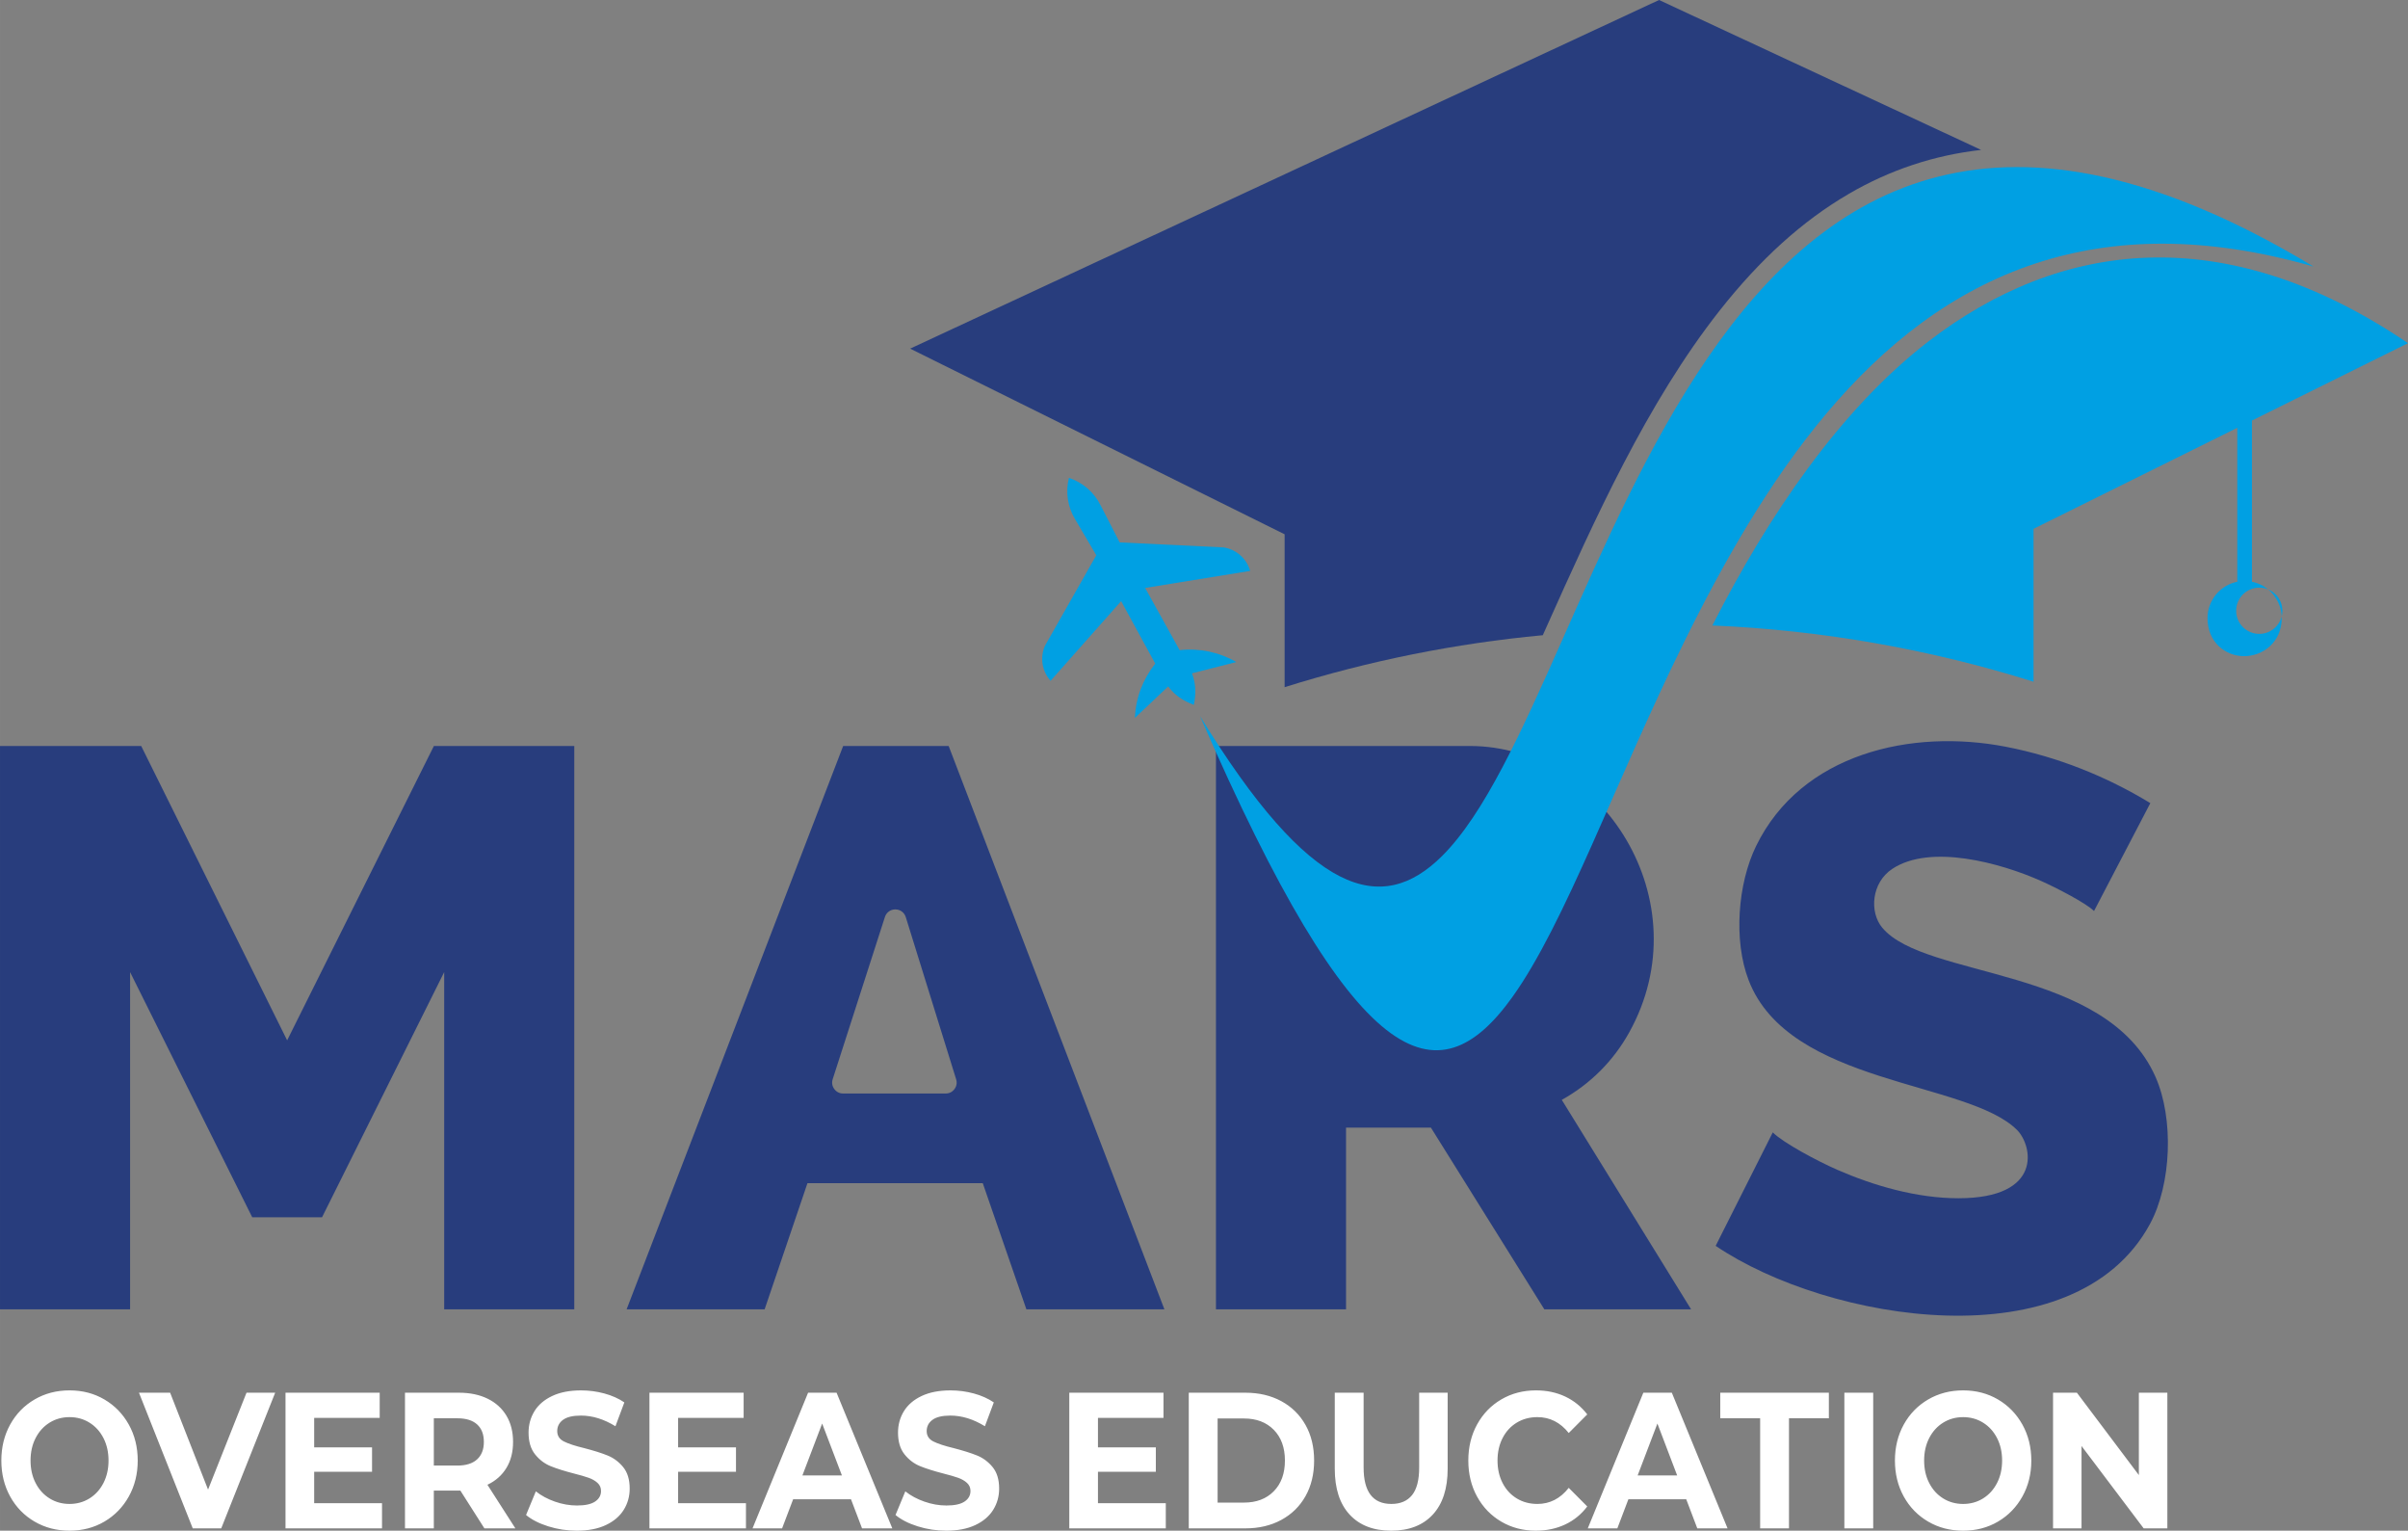
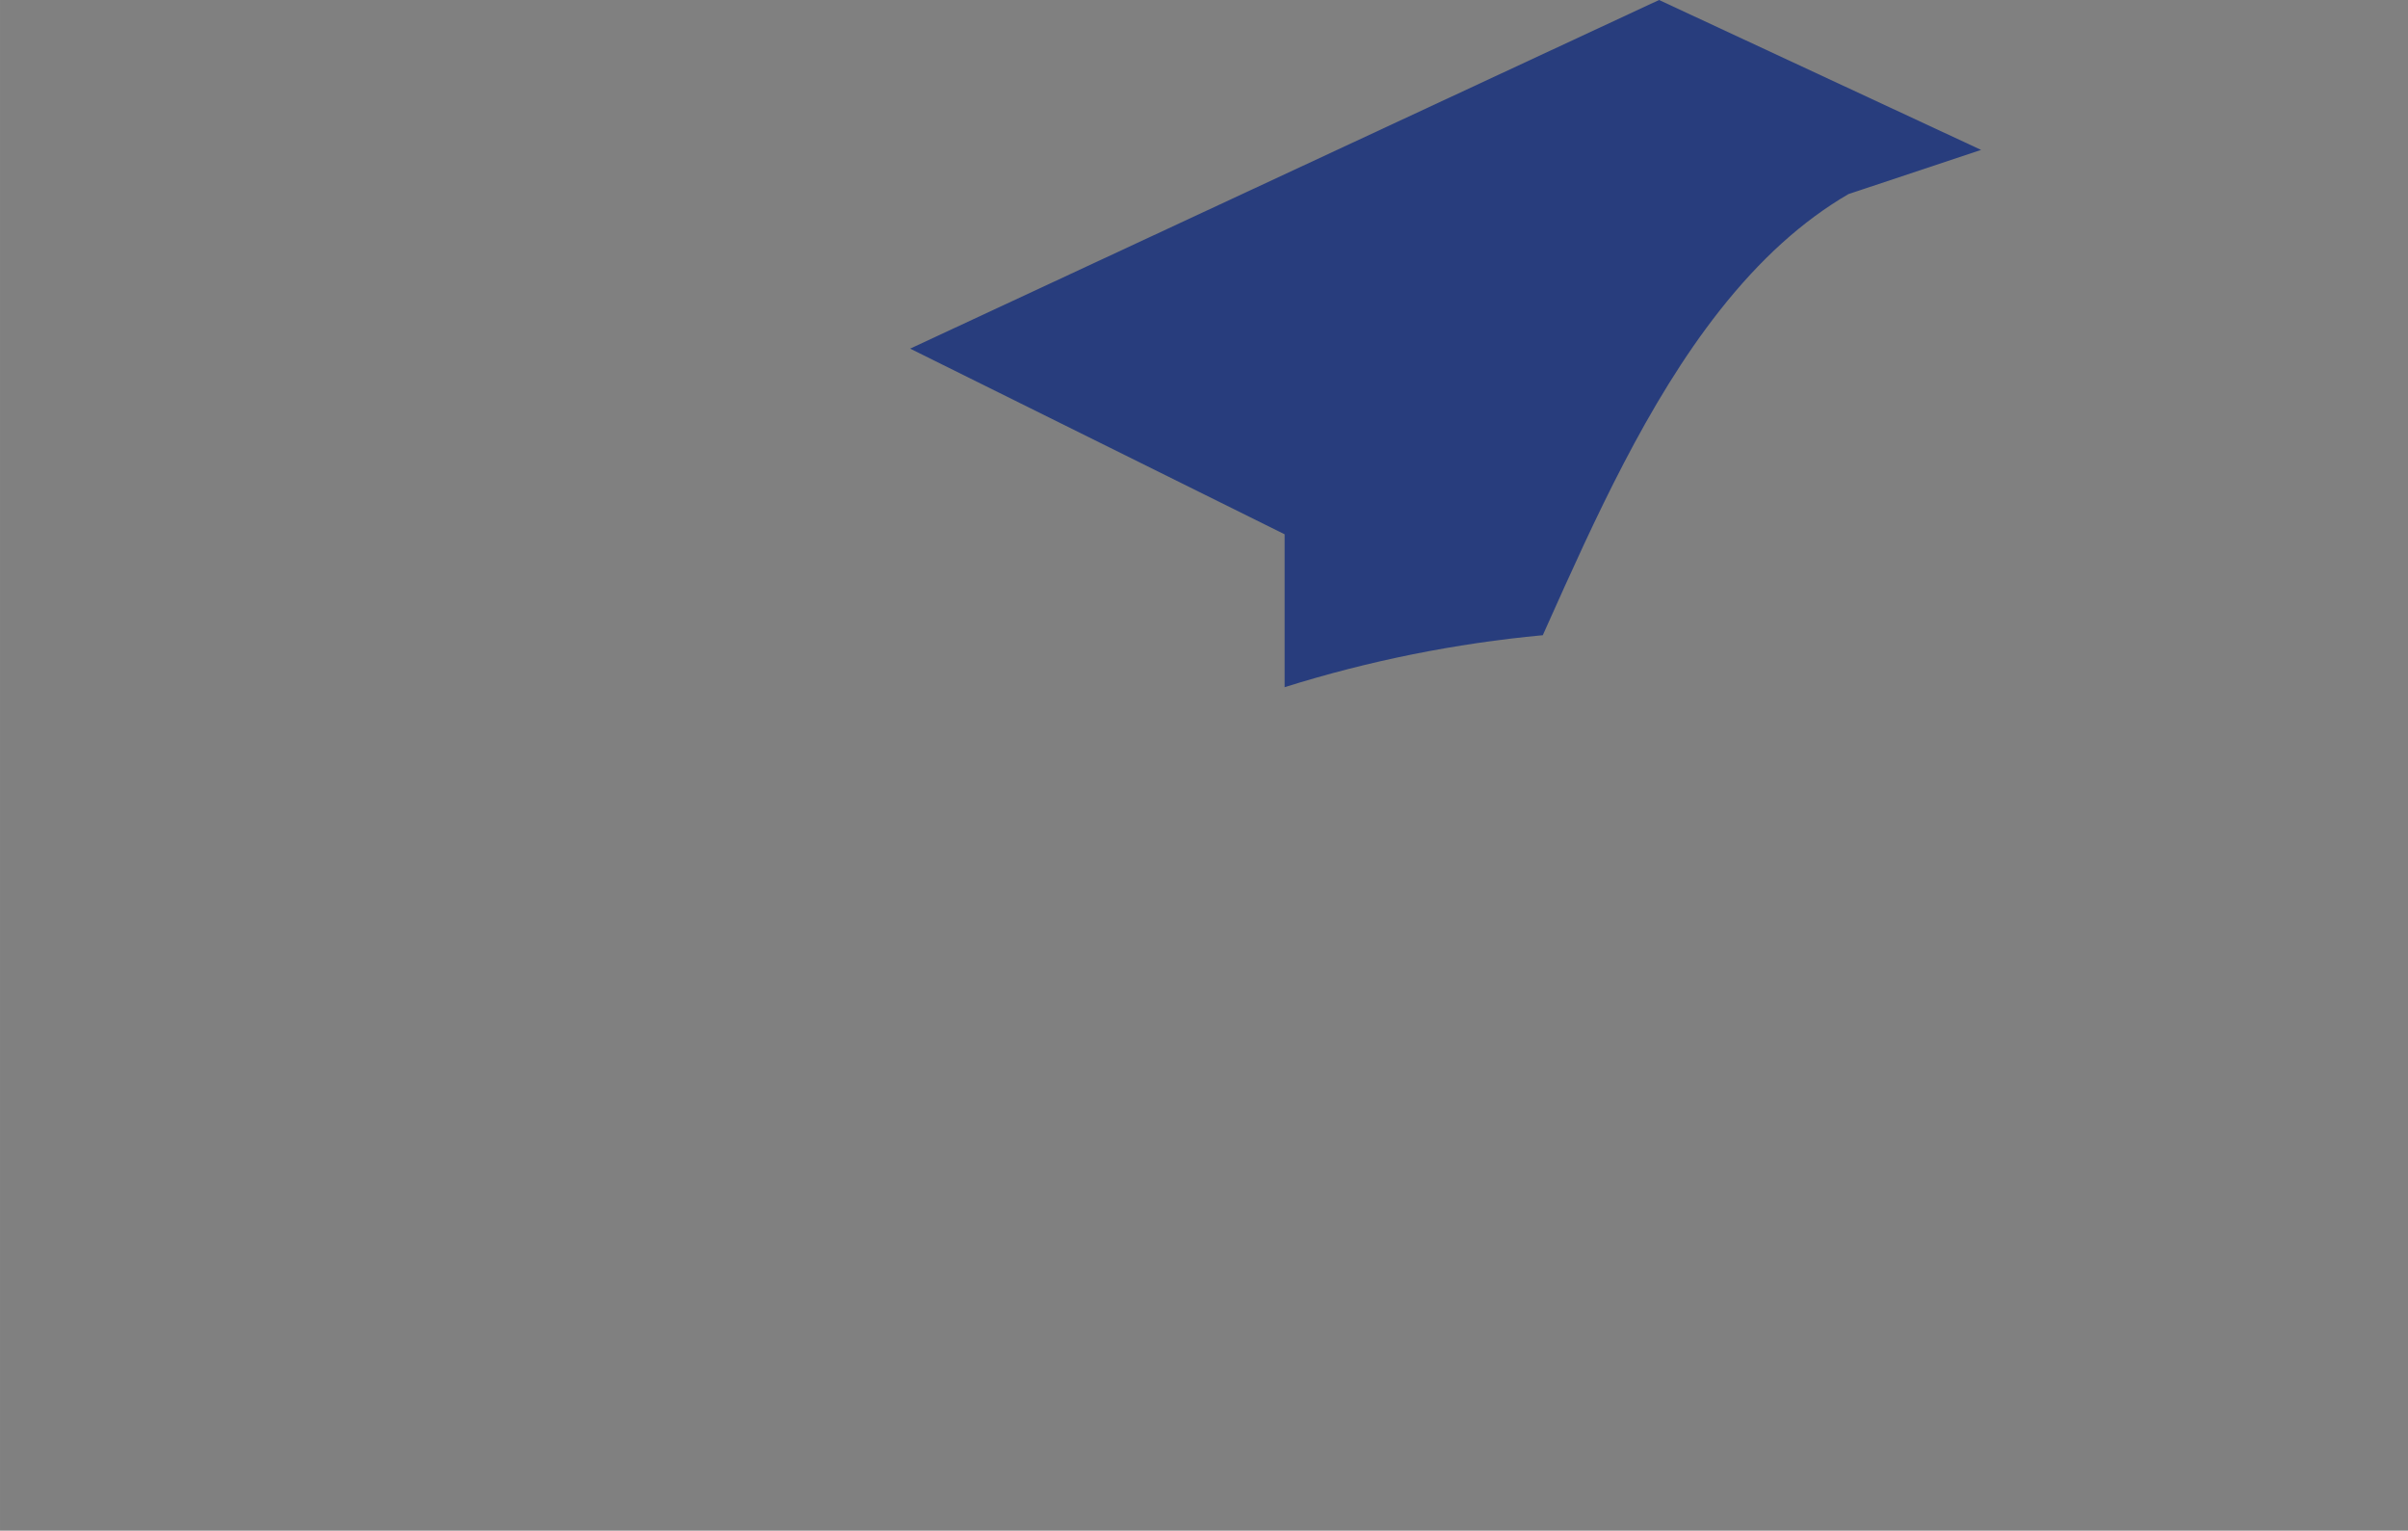
<svg xmlns="http://www.w3.org/2000/svg" xml:space="preserve" width="136.984mm" height="87.049mm" version="1.1" style="shape-rendering:geometricPrecision; text-rendering:geometricPrecision; image-rendering:optimizeQuality; fill-rule:evenodd; clip-rule:evenodd" viewBox="0 0 13698.36 8704.92">
  <rect x="0" y="0" width="13698.36" height="8704.92" fill="#808080" stroke="none" />
  <defs>
    <style type="text/css"> .fil2 {fill:#00A0E3} .fil4 {fill:#00A0E3;fill-rule:nonzero} .fil3 {fill:#00A0E3;fill-rule:nonzero} .fil0 {fill:#283D7D;fill-rule:nonzero} .fil1 {fill:white;fill-rule:nonzero} </style>
  </defs>
  <g id="Layer_x0020_1">
-     <path class="fil0" d="M2526.84 7446.04l0 -1917.69 -694.88 1394.27 -397.08 0 -694.88 -1394.27 0 1917.69 -740 0 0 -3203.67 803.17 0 830.25 1674.02 834.76 -1674.02 798.66 0 0 3203.67 -740 0zm1037.81 0l1231.84 -3203.67 600.12 0 1227.32 3203.67 -785.14 0 -248.15 -717.44 -997.2 0 -243.66 717.44 -785.13 0zm1469.27 -2231.04l-296.96 922.32c-6.31,19.57 -3.17,39.17 8.94,55.78 12.1,16.62 29.8,25.62 50.35,25.62l583.45 0c20.46,0 38.05,-8.88 50.17,-25.36 12.13,-16.46 15.41,-35.9 9.34,-55.43l-286.49 -922.32c-8.18,-26.38 -31.54,-43.67 -59.16,-43.82 -27.63,-0.15 -51.17,16.91 -59.64,43.21zm1883.32 2231.04l0 -3203.67 1443.91 0c753.93,0 1320.91,883.75 906.95,1628.91 -90.29,162.5 -221.03,293.26 -383.54,383.55l735.51 1191.21 -834.78 0 -645.25 -1033.29 -482.8 0 0 1033.29 -740 0zm4995.02 -2265.13c-45.41,-45.39 -215.72,-132.98 -302.32,-171.48 -228.98,-101.76 -628.95,-212.39 -846.04,-67.66 -117.8,78.53 -130.35,245.16 -56.41,333.89 244.28,293.14 1274.94,217.14 1554.47,848.31 105.41,238.04 91.3,610.33 -31.59,837.01 -428.27,789.93 -1832.04,556.59 -2470.44,124.08l324.88 -645.24c59.79,59.75 256.06,164.2 365.49,212.08 208.12,91.05 453.85,162.43 690.37,162.43 483.25,0 422.39,-299.55 333.9,-388.05 -282.51,-282.54 -1297.63,-253.41 -1527.4,-852.8 -86.62,-226.02 -61.73,-548.35 42.89,-762.57 257.24,-526.74 884.18,-668.47 1421.34,-564.03 293.95,57.15 571.95,168.64 821.21,320.36l-320.35 613.67z" />
-     <path class="fil1" d="M395.5 8704.92c-73.6,0 -139.95,-17.26 -199.04,-51.79 -59.08,-34.53 -105.35,-82.11 -138.77,-142.72 -33.42,-60.61 -50.13,-128.76 -50.13,-204.43 0,-75.67 16.71,-143.82 50.13,-204.44 33.42,-60.61 79.69,-108.18 138.77,-142.71 59.09,-34.53 125.44,-51.79 199.04,-51.79 73.6,0 139.77,17.26 198.52,51.79 58.75,34.53 105.01,82.1 138.77,142.71 33.76,60.62 50.64,128.77 50.64,204.44 0,75.67 -16.88,143.82 -50.64,204.43 -33.76,60.61 -80.02,108.19 -138.77,142.72 -58.75,34.53 -124.92,51.79 -198.52,51.79zm0 -152.08c41.85,0 79.68,-10.47 113.44,-31.41 33.76,-20.94 60.26,-50.14 79.51,-87.61 19.24,-37.47 28.87,-80.08 28.87,-127.84 0,-47.75 -9.63,-90.37 -28.87,-127.84 -19.25,-37.47 -45.75,-66.68 -79.51,-87.62 -33.76,-20.94 -71.59,-31.4 -113.44,-31.4 -41.87,0 -79.69,10.46 -113.45,31.4 -33.77,20.94 -60.27,50.15 -79.52,87.62 -19.23,37.47 -28.86,80.09 -28.86,127.84 0,47.76 9.63,90.37 28.86,127.84 19.25,37.47 45.75,66.67 79.52,87.61 33.76,20.94 71.58,31.41 113.45,31.41zm1169.89 -632.58l-306.91 771.44 -162.06 0 -305.9 -771.44 177.26 0 215.74 551.03 218.79 -551.03 163.08 0zm607.73 628.17l0 143.27 -548.99 0 0 -771.44 535.82 0 0 143.26 -372.74 0 0 167.52 329.19 0 0 138.86 -329.19 0 0 178.53 385.91 0zm582.41 143.27l-136.74 -214.9 -8.09 0 -142.82 0 0 214.9 -164.1 0 0 -771.44 306.92 0c62.78,0 117.31,11.38 163.58,34.17 46.25,22.77 81.88,55.1 106.86,96.97 24.98,41.88 37.47,91.48 37.47,148.78 0,57.31 -12.66,106.71 -37.98,148.23 -25.32,41.51 -61.28,73.29 -107.87,95.33l159.01 247.96 -176.24 0zm-3.03 -491.52c0,-43.35 -12.83,-76.59 -38.48,-99.74 -25.67,-23.14 -63.15,-34.71 -112.44,-34.71l-133.7 0 0 268.9 133.7 0c49.29,0 86.77,-11.75 112.44,-35.26 25.65,-23.52 38.48,-56.57 38.48,-99.19zm528.72 504.74c-56.04,0 -110.23,-8.26 -162.56,-24.79 -52.34,-16.53 -94.36,-38.02 -126.11,-64.47l55.71 -134.46c30.39,24.26 66.51,43.72 108.38,58.42 41.86,14.69 83.74,22.03 125.59,22.03 46.6,0 81.04,-7.53 103.32,-22.59 22.28,-15.05 33.42,-35.08 33.42,-60.05 0,-18.37 -6.58,-33.62 -19.74,-45.75 -13.17,-12.11 -30.05,-21.85 -50.64,-29.2 -20.6,-7.35 -48.46,-15.43 -83.57,-24.24 -54.02,-13.97 -98.25,-27.93 -132.69,-41.89 -34.44,-13.96 -63.98,-36.37 -88.62,-67.21 -24.66,-30.86 -36.98,-72.01 -36.98,-123.43 0,-44.82 11.15,-85.42 33.42,-121.79 22.29,-36.37 55.88,-65.2 100.79,-86.5 44.91,-21.32 99.77,-31.96 164.59,-31.96 45.24,0 89.47,5.87 132.7,17.62 43.2,11.77 81.03,28.66 113.44,50.7l-50.65 135.56c-65.5,-40.42 -131.01,-60.62 -196.51,-60.62 -45.91,0 -79.84,8.08 -101.78,24.25 -21.94,16.15 -32.93,37.47 -32.93,63.91 0,26.45 12.66,46.11 38,58.96 25.31,12.87 63.97,25.54 115.96,38.02 54.02,13.96 98.25,27.92 132.7,41.88 34.44,13.96 63.99,36.01 88.63,66.13 24.64,30.13 36.96,70.9 36.96,122.32 0,44.09 -11.31,84.31 -33.93,120.68 -22.62,36.37 -56.55,65.21 -101.8,86.52 -45.24,21.3 -100.27,31.95 -165.1,31.95zm962.25 -156.49l0 143.27 -548.99 0 0 -771.44 535.83 0 0 143.26 -372.75 0 0 167.52 329.19 0 0 138.86 -329.19 0 0 178.53 385.91 0zm597.6 -22.04l-329.18 0 -62.81 165.31 -168.13 0 316.03 -771.44 162.06 0 317.03 771.44 -172.2 0 -62.8 -165.31zm-51.65 -135.55l-112.43 -295.35 -112.44 295.35 224.87 0zm593.55 314.08c-56.04,0 -110.23,-8.26 -162.55,-24.79 -52.35,-16.53 -94.37,-38.02 -126.12,-64.47l55.71 -134.46c30.4,24.26 66.52,43.72 108.38,58.42 41.87,14.69 83.74,22.03 125.6,22.03 46.6,0 81.03,-7.53 103.31,-22.59 22.29,-15.05 33.43,-35.08 33.43,-60.05 0,-18.37 -6.58,-33.62 -19.75,-45.75 -13.16,-12.11 -30.06,-21.85 -50.64,-29.2 -20.59,-7.35 -48.45,-15.43 -83.57,-24.24 -54.02,-13.97 -98.25,-27.93 -132.68,-41.89 -34.46,-13.96 -63.98,-36.37 -88.63,-67.21 -24.66,-30.86 -36.98,-72.01 -36.98,-123.43 0,-44.82 11.16,-85.42 33.43,-121.79 22.28,-36.37 55.88,-65.2 100.78,-86.5 44.92,-21.32 99.78,-31.96 164.6,-31.96 45.24,0 89.47,5.87 132.68,17.62 43.22,11.77 81.05,28.66 113.46,50.7l-50.65 135.56c-65.5,-40.42 -131.01,-60.62 -196.51,-60.62 -45.91,0 -79.84,8.08 -101.79,24.25 -21.95,16.15 -32.92,37.47 -32.92,63.91 0,26.45 12.66,46.11 37.98,58.96 25.33,12.87 63.98,25.54 115.97,38.02 54.03,13.96 98.26,27.92 132.7,41.88 34.44,13.96 63.98,36.01 88.63,66.13 24.65,30.13 36.96,70.9 36.96,122.32 0,44.09 -11.31,84.31 -33.93,120.68 -22.63,36.37 -56.54,65.21 -101.79,86.52 -45.24,21.3 -100.27,31.95 -165.11,31.95zm1248.9 -156.49l0 143.27 -548.99 0 0 -771.44 535.83 0 0 143.26 -372.75 0 0 167.52 329.2 0 0 138.86 -329.2 0 0 178.53 385.91 0zm130.67 -628.17l322.09 0c76.99,0 145.02,15.98 204.1,47.93 59.08,31.97 105.01,76.97 137.76,135.01 32.74,58.05 49.13,125.64 49.13,202.78 0,77.14 -16.39,144.74 -49.13,202.78 -32.75,58.04 -78.68,103.04 -137.76,135 -59.08,31.96 -127.11,47.94 -204.1,47.94l-322.09 0 0 -771.44zm314 624.87c70.89,0 127.45,-21.5 169.64,-64.47 42.21,-42.99 63.31,-101.21 63.31,-174.68 0,-73.48 -21.1,-131.7 -63.31,-174.68 -42.19,-42.98 -98.75,-64.47 -169.64,-64.47l-149.91 0 0 478.3 149.91 0zm837.66 159.79c-101.29,0 -180.14,-30.48 -236.51,-91.47 -56.39,-60.98 -84.58,-148.04 -84.58,-261.18l0 -432.01 164.09 0 0 425.39c0,138.13 52.67,207.19 158.02,207.19 51.31,0 90.49,-16.72 117.5,-50.14 27.01,-33.43 40.51,-85.77 40.51,-157.05l0 -425.39 162.06 0 0 432.01c0,113.14 -28.19,200.2 -84.58,261.18 -56.39,60.99 -135.22,91.47 -236.51,91.47zm822.48 0c-72.26,0 -137.6,-17.08 -196,-51.24 -58.41,-34.16 -104.33,-81.55 -137.76,-142.17 -33.42,-60.61 -50.13,-129.12 -50.13,-205.53 0,-76.41 16.71,-144.92 50.13,-205.54 33.43,-60.61 79.35,-107.99 137.76,-142.16 58.4,-34.16 124.07,-51.24 196.99,-51.24 61.46,0 117,11.75 166.63,35.26 49.64,23.51 91.33,57.31 125.09,101.39l-105.33 105.79c-47.95,-60.24 -107.37,-90.36 -178.27,-90.36 -43.89,0 -83.07,10.46 -117.49,31.4 -34.45,20.94 -61.29,50.15 -80.53,87.62 -19.25,37.47 -28.87,80.09 -28.87,127.84 0,47.76 9.62,90.37 28.87,127.84 19.24,37.47 46.08,66.67 80.53,87.61 34.42,20.94 73.6,31.41 117.49,31.41 70.9,0 130.32,-30.48 178.27,-91.47l105.33 105.79c-33.76,44.82 -75.62,78.99 -125.59,102.49 -49.98,23.52 -105.68,35.27 -167.12,35.27zm855.88 -178.53l-329.18 0 -62.8 165.31 -168.14 0 316.02 -771.44 162.07 0 317.03 771.44 -172.19 0 -62.81 -165.31zm-51.65 -135.55l-112.43 -295.35 -112.44 295.35 224.87 0zm472.01 -325.11l-226.89 0 0 -145.47 617.85 0 0 145.47 -226.87 0 0 625.97 -164.09 0 0 -625.97zm479.1 -145.47l164.08 0 0 771.44 -164.08 0 0 -771.44zm675.6 784.66c-73.6,0 -139.94,-17.26 -199.04,-51.79 -59.08,-34.53 -105.34,-82.11 -138.76,-142.72 -33.42,-60.61 -50.14,-128.76 -50.14,-204.43 0,-75.67 16.72,-143.82 50.14,-204.44 33.42,-60.61 79.68,-108.18 138.76,-142.71 59.1,-34.53 125.44,-51.79 199.04,-51.79 73.6,0 139.77,17.26 198.53,51.79 58.74,34.53 105,82.1 138.76,142.71 33.76,60.62 50.65,128.77 50.65,204.44 0,75.67 -16.89,143.82 -50.65,204.43 -33.76,60.61 -80.02,108.19 -138.76,142.72 -58.76,34.53 -124.93,51.79 -198.53,51.79zm0 -152.08c41.86,0 79.68,-10.47 113.44,-31.41 33.76,-20.94 60.26,-50.14 79.52,-87.61 19.24,-37.47 28.86,-80.08 28.86,-127.84 0,-47.75 -9.62,-90.37 -28.86,-127.84 -19.26,-37.47 -45.76,-66.68 -79.52,-87.62 -33.76,-20.94 -71.58,-31.4 -113.44,-31.4 -41.87,0 -79.68,10.46 -113.44,31.4 -33.76,20.94 -60.27,50.15 -79.53,87.62 -19.23,37.47 -28.85,80.09 -28.85,127.84 0,47.76 9.62,90.37 28.85,127.84 19.26,37.47 45.77,66.67 79.53,87.61 33.76,20.94 71.57,31.41 113.44,31.41zm1161.79 -632.58l0 771.44 -134.72 0 -353.49 -468.37 0 468.37 -162.06 0 0 -771.44 135.71 0 352.49 468.37 0 -468.37 162.07 0z" />
-     <path class="fil0" d="M10515.1 1103.77c-262.5,153.53 -501.92,369.94 -731.93,661.6 -414.28,525.33 -714.88,1195.94 -980.08,1787.63 -8.92,19.87 -17.78,39.68 -26.64,59.43 -496.02,46.31 -988.36,144.8 -1468.67,295.52l0 -869.5 -2130.22 -1055.78 4260.39 -1982.67 1832.04 852.57c-267.24,29.95 -520.36,114.05 -754.89,251.2z" />
-     <path class="fil2" d="M12547.45 2522l179.8 -89.11 83.38 -41.32 96.6 -47.88 791.13 -392.11c-1045.55,-709.07 -1981.62,-584.59 -2728.18,-9.92 -501,385.65 -913.13,993.65 -1229.02,1615.36 616.88,26.31 1231.17,132.87 1826.98,319.84l0 -869.5 979.31 -485.36zm263.18 -130.43l0 916.71c96.58,19.36 169.34,104.62 169.34,206.88 0,137.62 -108.19,217.13 -215.01,216.5 -104.16,-0.6 -207.04,-77.94 -207.04,-216.5 0,-102.26 72.76,-187.52 169.33,-206.88l0 -875.39zm-89.74 1081.88c0,72.56 58.85,131.41 131.43,131.41 72.6,0 131.44,-58.85 131.44,-131.41 0,-72.61 -58.84,-131.46 -131.44,-131.46 -72.58,0 -131.43,58.85 -131.43,131.46z" />
-     <path class="fil3" d="M13161.06 1515.97c-617.68,-177.29 -1136.55,-163.38 -1578.42,-18.64 -954.86,312.78 -1550.22,1236.53 -2006.37,2162.24 -390.89,793.24 -671.84,1590.11 -972.44,2010.01 -427.94,597.74 -895.69,431.49 -1777.09,-1596.9 627.8,1026.23 1033.16,1137.18 1376.7,795.51 963.97,-958.74 1418.66,-5487.77 4957.62,-3352.22z" />
-     <path class="fil4" d="M5944.4 3672.31l292.02 -514.53 -120.33 -204.58c-42.83,-70.6 -55.57,-155.44 -35.26,-235.48 78.47,25.67 143.29,81.81 180.1,155.74l108.49 211.12 590.89 28.49c72.33,11 131.52,63.27 151.45,133.66l-597.43 96.86 196.21 353.72 2.39 -0.25c111.27,-11.84 223.51,11.95 320.42,67.94l-252.56 64.08c23.24,61.85 23.51,115.8 10.61,179.52 -60.65,-23.22 -106.19,-52.29 -146,-104.94l0 -0.02 -189.23 179.06c4.67,-115.27 44.81,-218.29 115.48,-308.94l-193.88 -354.99 -401.41 453c-48.85,-54.48 -61.33,-132.47 -31.96,-199.46z" />
+     <path class="fil0" d="M10515.1 1103.77c-262.5,153.53 -501.92,369.94 -731.93,661.6 -414.28,525.33 -714.88,1195.94 -980.08,1787.63 -8.92,19.87 -17.78,39.68 -26.64,59.43 -496.02,46.31 -988.36,144.8 -1468.67,295.52l0 -869.5 -2130.22 -1055.78 4260.39 -1982.67 1832.04 852.57z" />
  </g>
</svg>